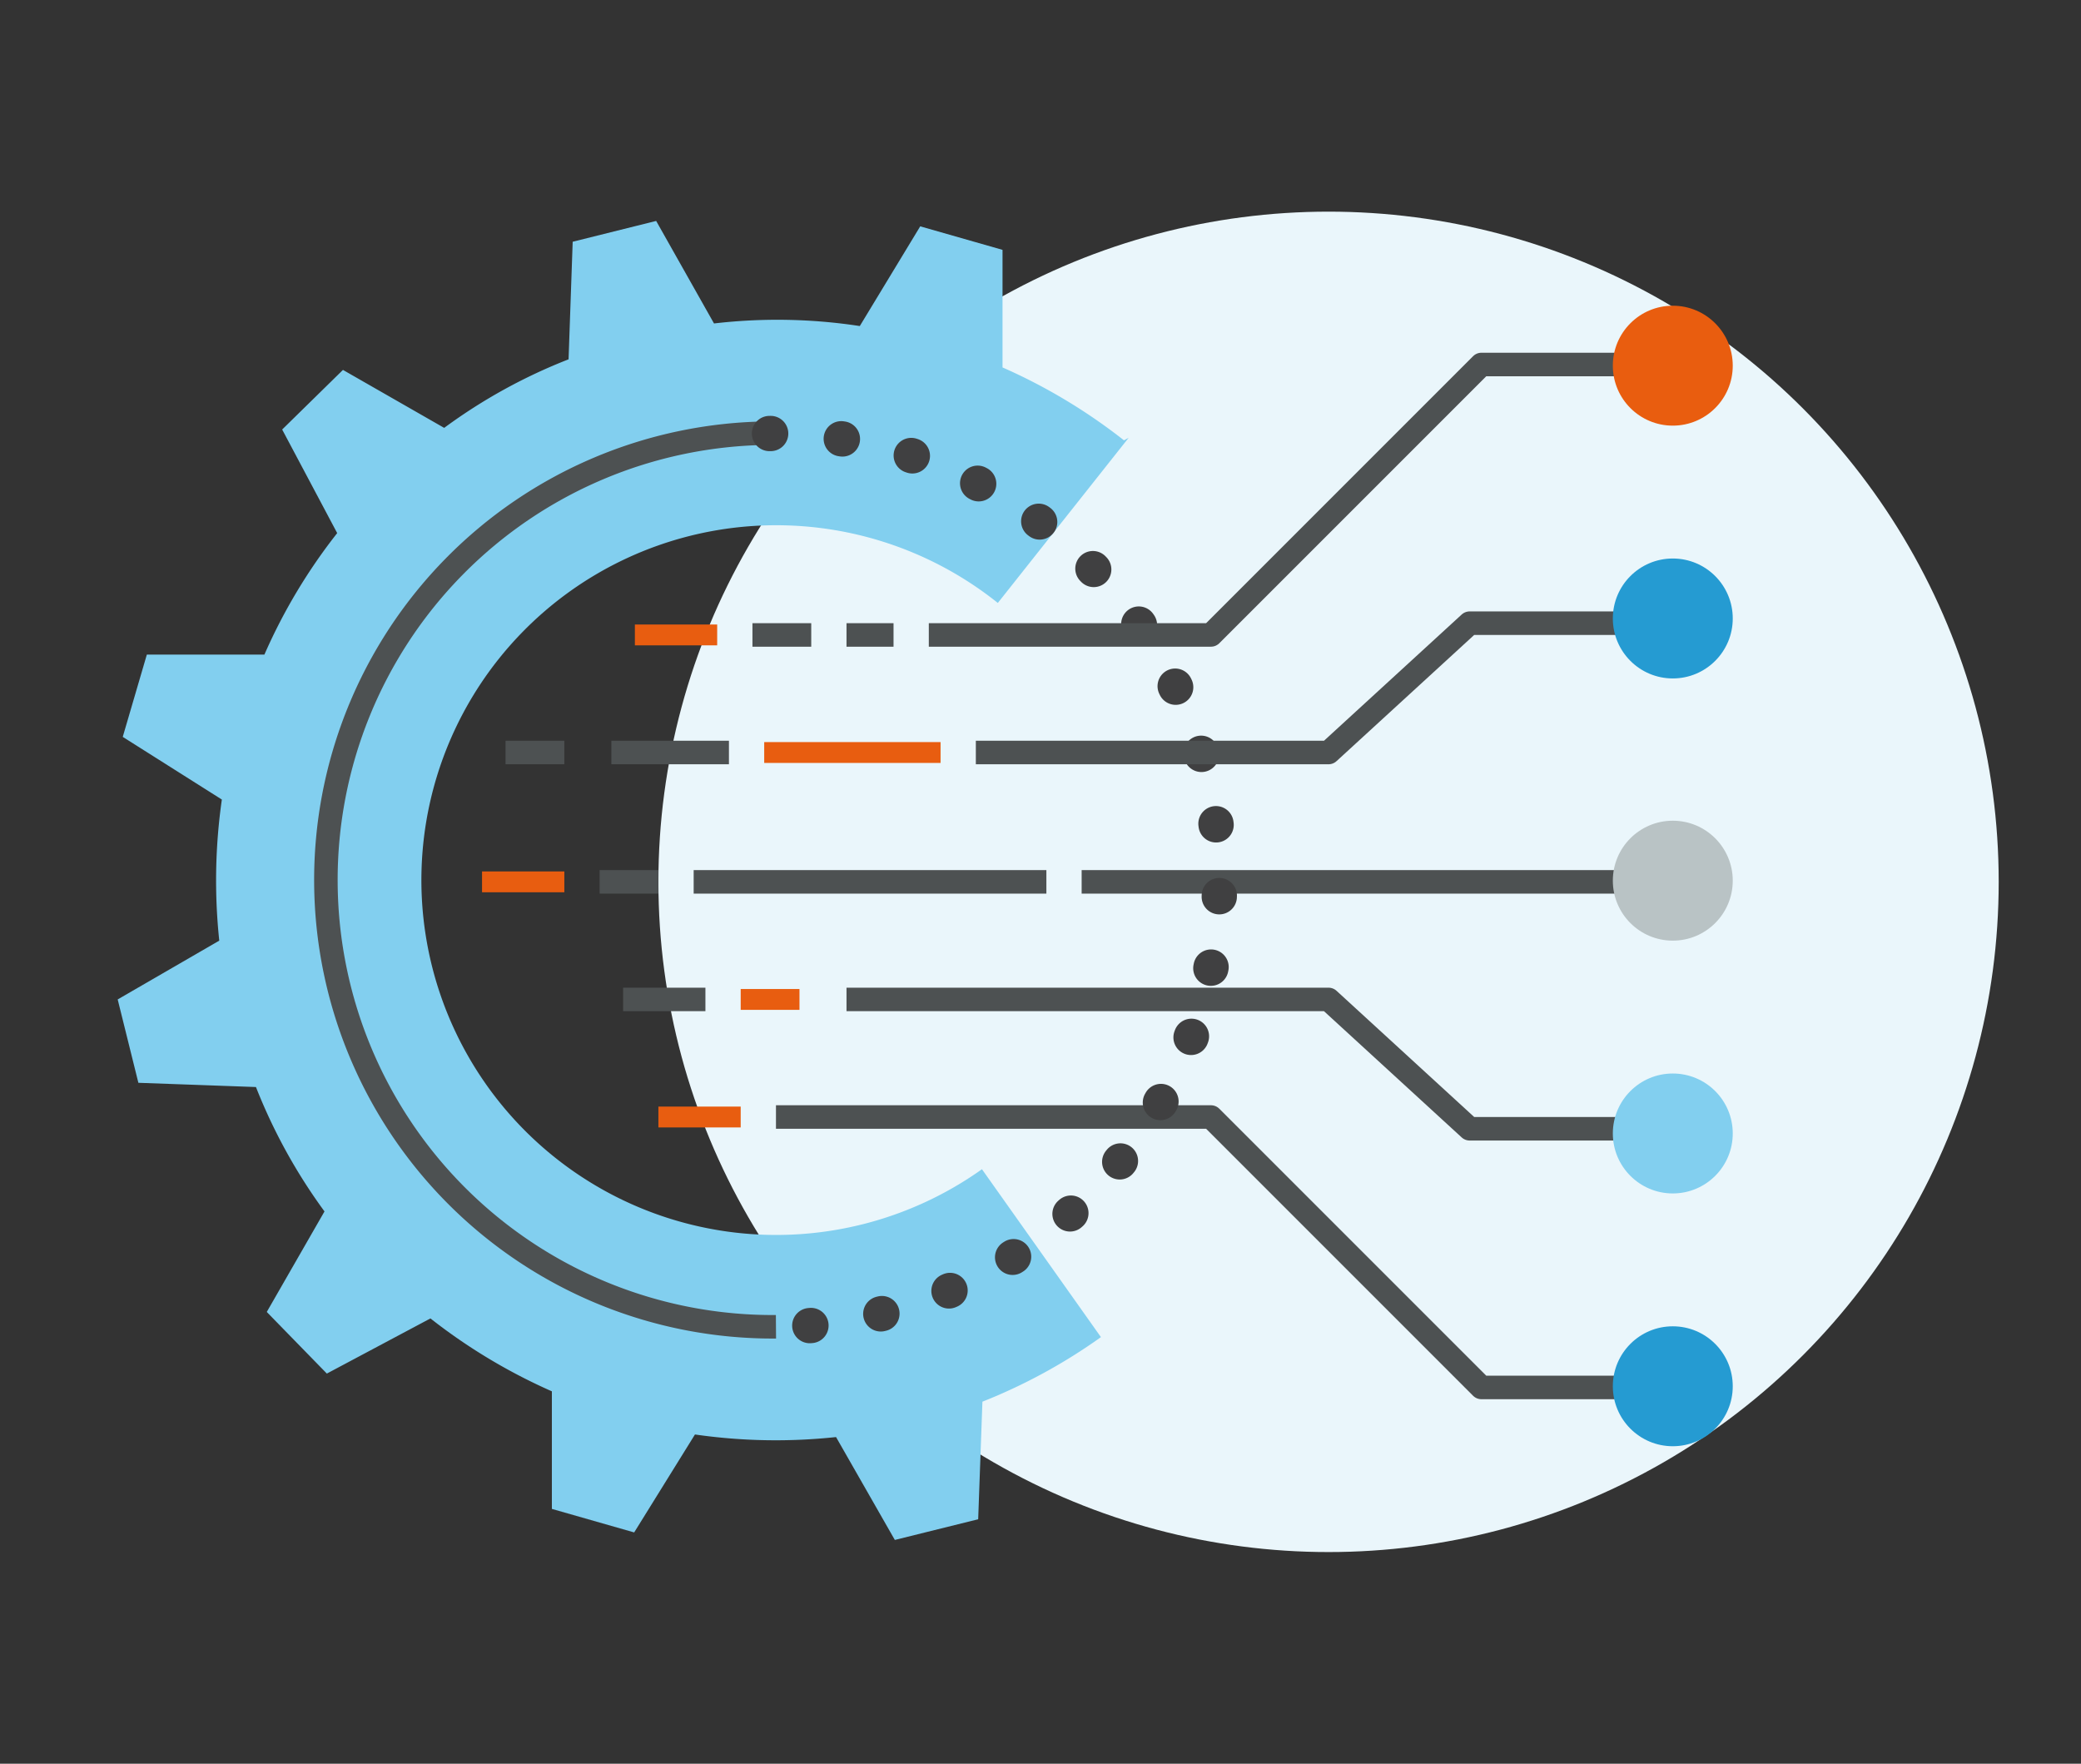
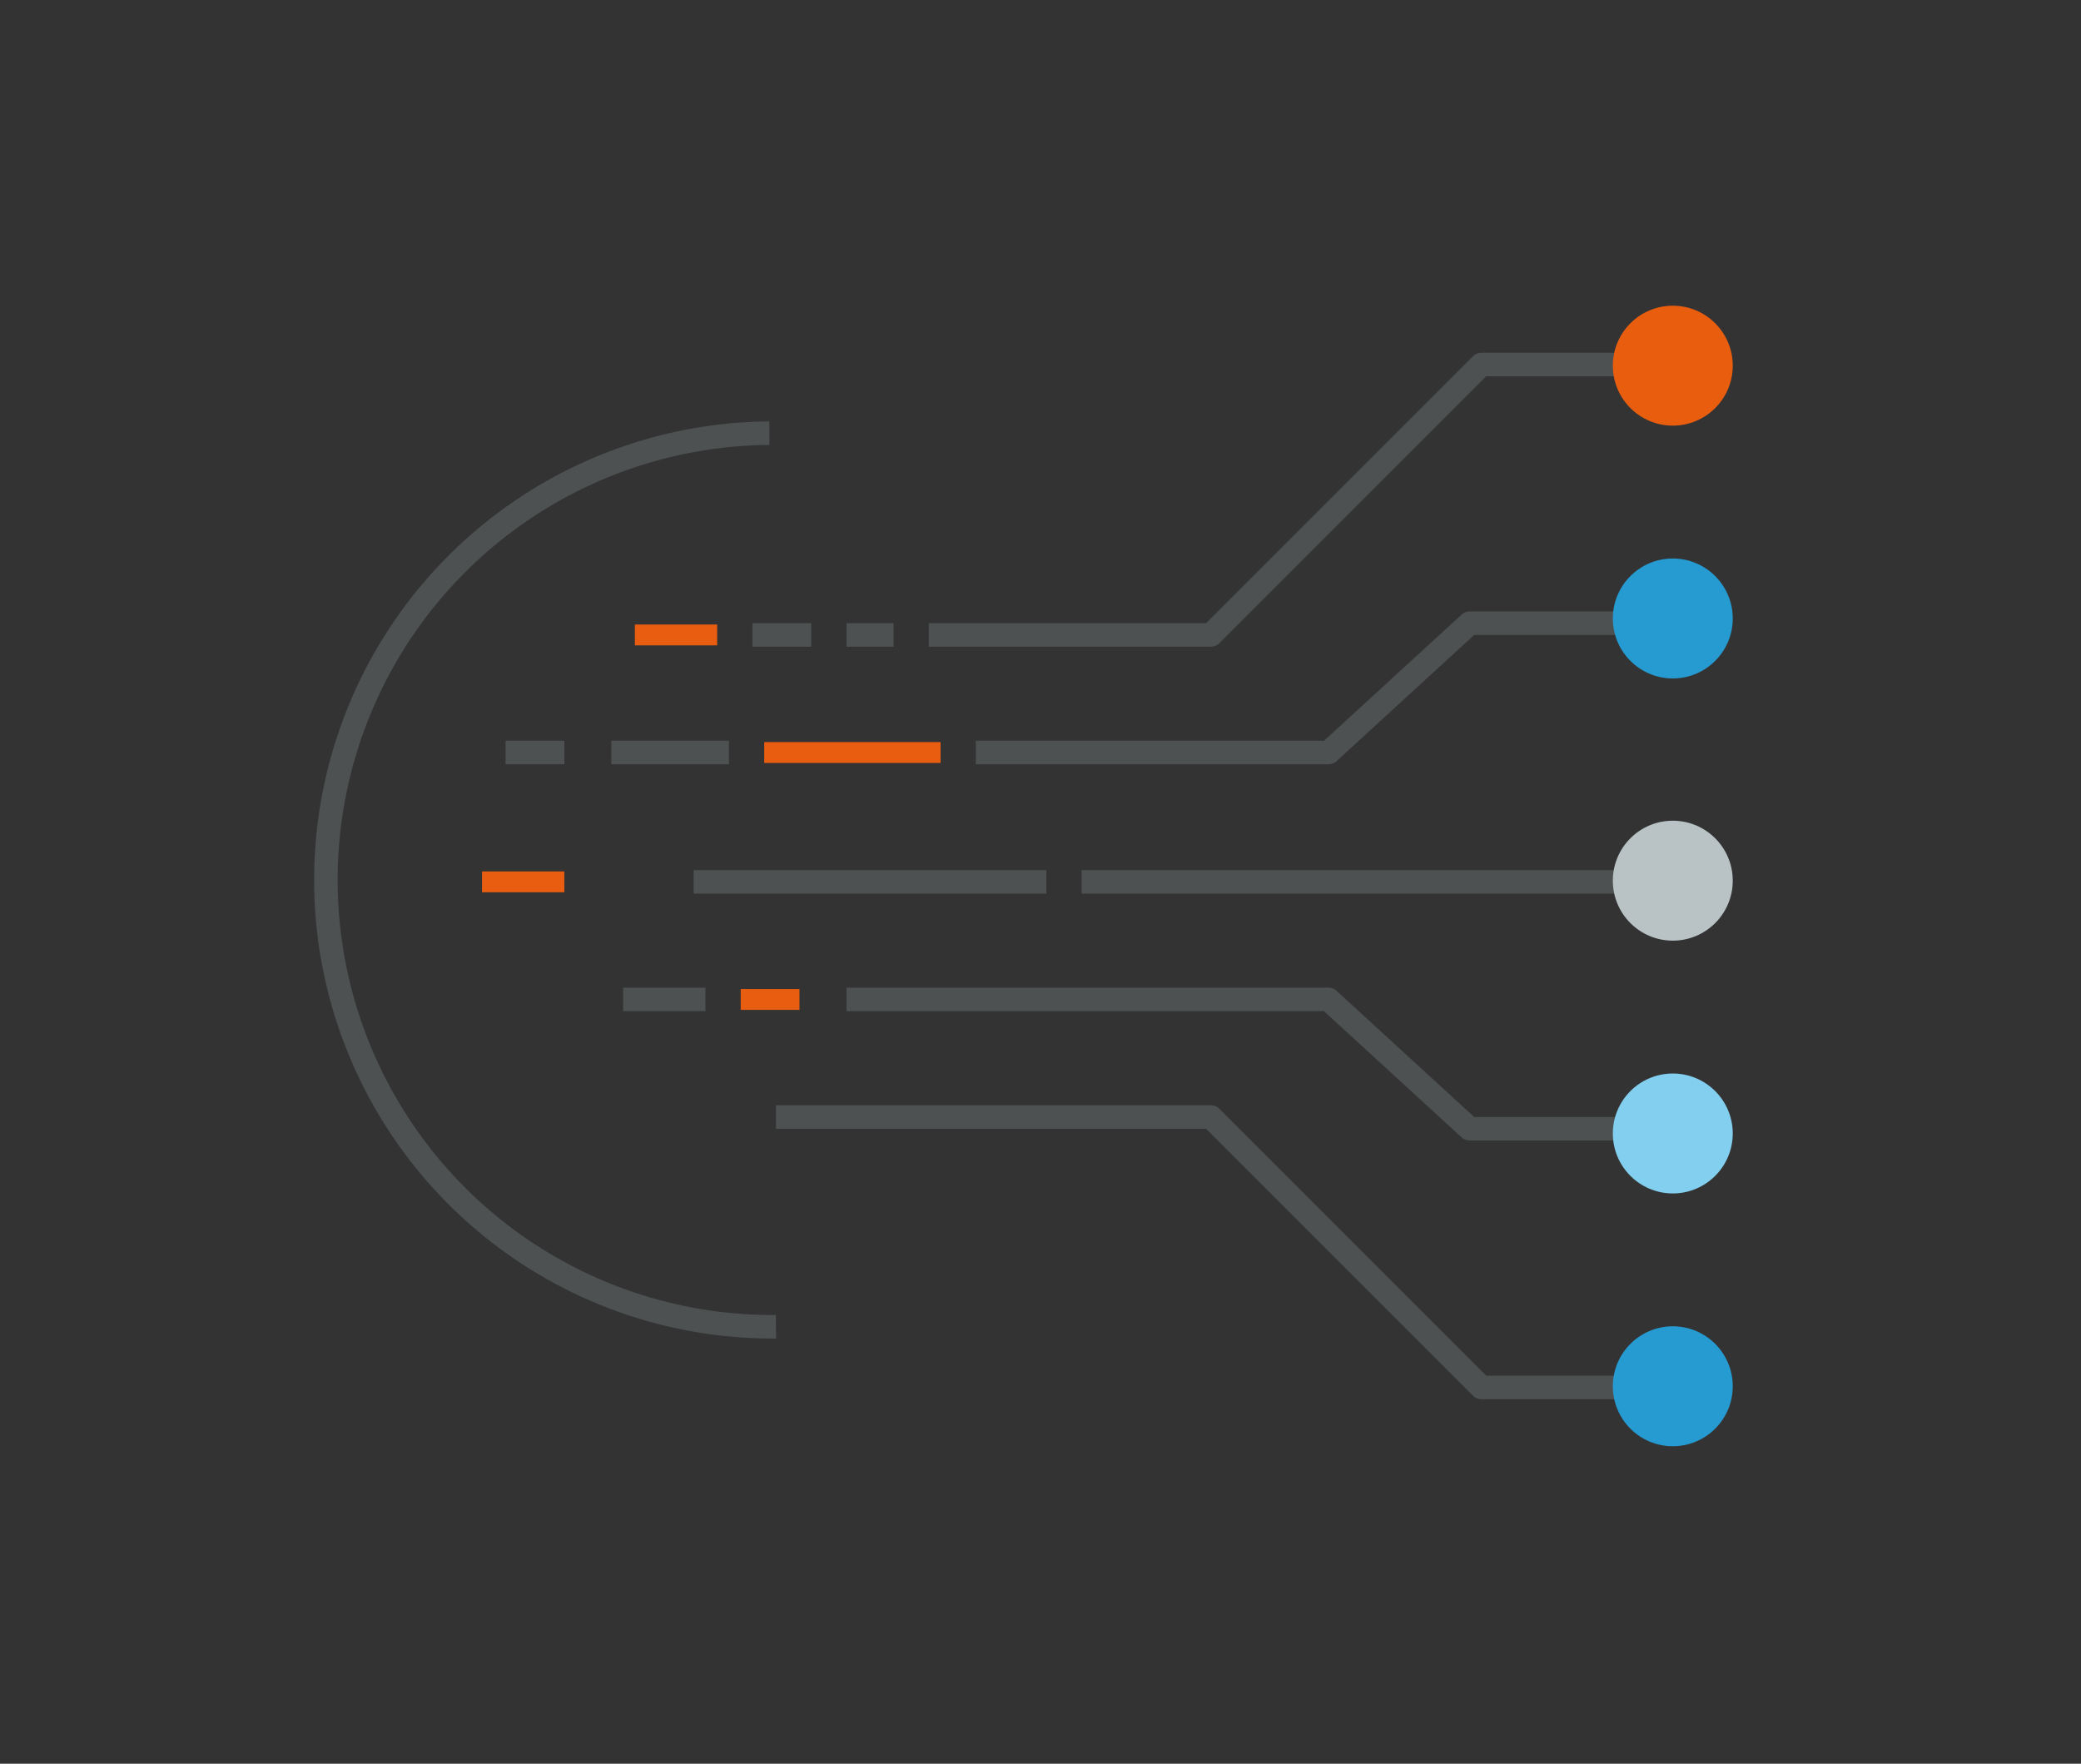
<svg xmlns="http://www.w3.org/2000/svg" width="177" height="150" viewBox="0 0 177 150">
  <rect x="0" y="0" width="177" height="150" fill="#333333" stroke="none" />
  <title>4iG_icn_150px_szoftverfejlesztes</title>
  <g id="Layer_2" data-name="Layer 2">
    <g id="Layer_1-2" data-name="Layer 1">
      <g>
-         <circle cx="113" cy="75" r="57" style="fill: #eaf6fb" />
-         <path d="M83.52,99.44a30.18,30.18,0,1,1,1.35-48.16L96,37.23l-.4.22a47.93,47.93,0,0,0-10.33-6.2v-10l-7-2-5.14,8.48a46.4,46.4,0,0,0-12.4-.22l-4.92-8.72-7.1,1.77-.35,10a46.06,46.06,0,0,0-10.58,5.83l-8.61-4.93L24,36.53l4.68,8.81a47.49,47.49,0,0,0-6.19,10.33h-10l-2.05,7L18.87,68a48.59,48.59,0,0,0-.22,12l-8.64,5,1.76,7.09,10,.36a47,47,0,0,0,5.83,10.58l-4.91,8.55,5.11,5.24,8.81-4.69a48.33,48.33,0,0,0,10.33,6.2v10l7,2L59.11,122a48.12,48.12,0,0,0,12,.22l5,8.75,7.09-1.76.36-10a47.37,47.37,0,0,0,10.08-5.49Z" style="fill: #82cfef" />
        <line x1="72" y1="54" x2="76" y2="54" style="fill: none;stroke: #4d5152;stroke-linejoin: round;stroke-width: 2px" />
        <line x1="54" y1="54" x2="61" y2="54" style="fill: none;stroke: #e85d10;stroke-miterlimit: 10;stroke-width: 1.773px" />
        <line x1="52" y1="64" x2="62" y2="64" style="fill: none;stroke: #4d5152;stroke-linejoin: round;stroke-width: 2px" />
        <line x1="64" y1="54" x2="69" y2="54" style="fill: none;stroke: #4d5152;stroke-linejoin: round;stroke-width: 2px" />
        <line x1="59" y1="75" x2="89" y2="75" style="fill: none;stroke: #4d5152;stroke-linejoin: round;stroke-width: 2px" />
        <line x1="41" y1="75" x2="48" y2="75" style="fill: none;stroke: #e85d10;stroke-miterlimit: 10;stroke-width: 1.773px" />
-         <line x1="51" y1="75" x2="56" y2="75" style="fill: none;stroke: #4d5152;stroke-linejoin: round;stroke-width: 2px" />
        <line x1="53" y1="85" x2="60" y2="85" style="fill: none;stroke: #4d5152;stroke-linejoin: round;stroke-width: 2px" />
-         <line x1="56" y1="95" x2="63" y2="95" style="fill: none;stroke: #e85d10;stroke-miterlimit: 10;stroke-width: 1.773px" />
        <line x1="63" y1="85" x2="68" y2="85" style="fill: none;stroke: #e85d10;stroke-miterlimit: 10;stroke-width: 1.773px" />
        <line x1="65" y1="64" x2="80" y2="64" style="fill: none;stroke: #e85d10;stroke-miterlimit: 10;stroke-width: 1.773px" />
        <line x1="43" y1="64" x2="48" y2="64" style="fill: none;stroke: #4d5152;stroke-linejoin: round;stroke-width: 2px" />
        <rect width="177" height="150" style="fill: none;opacity: 0.2" />
        <line x1="92" y1="75" x2="142" y2="75" style="fill: none;stroke: #4d5152;stroke-linejoin: round;stroke-width: 2px" />
        <path d="M66,95h37l23,23h16" style="fill: none;stroke: #4d5152;stroke-linejoin: round;stroke-width: 2px" />
        <path d="M72,85h41l12,11h17" style="fill: none;stroke: #4d5152;stroke-linejoin: round;stroke-width: 2px" />
        <path d="M66,112.84a38,38,0,0,1-.56-76" style="fill: none;stroke: #4d5152;stroke-linejoin: round;stroke-width: 2px" />
-         <path d="M65.45,36.87a38,38,0,1,1,.56,76" style="fill: none;stroke: #404041;stroke-linecap: round;stroke-miterlimit: 10;stroke-width: 3px;stroke-dasharray: 0.099,6.028" />
        <circle cx="142.28" cy="117.9" r="5.1" style="fill: #259bd2" />
        <circle cx="142.28" cy="96.4" r="5.1" style="fill: #82cfef" />
        <path d="M79,54h24l23-23h16" style="fill: none;stroke: #4d5152;stroke-linejoin: round;stroke-width: 2px" />
        <path d="M83,64h30l12-11h17" style="fill: none;stroke: #4d5152;stroke-linejoin: round;stroke-width: 2px" />
        <circle cx="142.28" cy="31.1" r="5.1" style="fill: #e95d0f" />
        <circle cx="142.28" cy="52.6" r="5.1" style="fill: #259bd2" />
        <circle cx="142.28" cy="74.9" r="5.1" style="fill: #b9c3c5" />
      </g>
    </g>
  </g>
</svg>